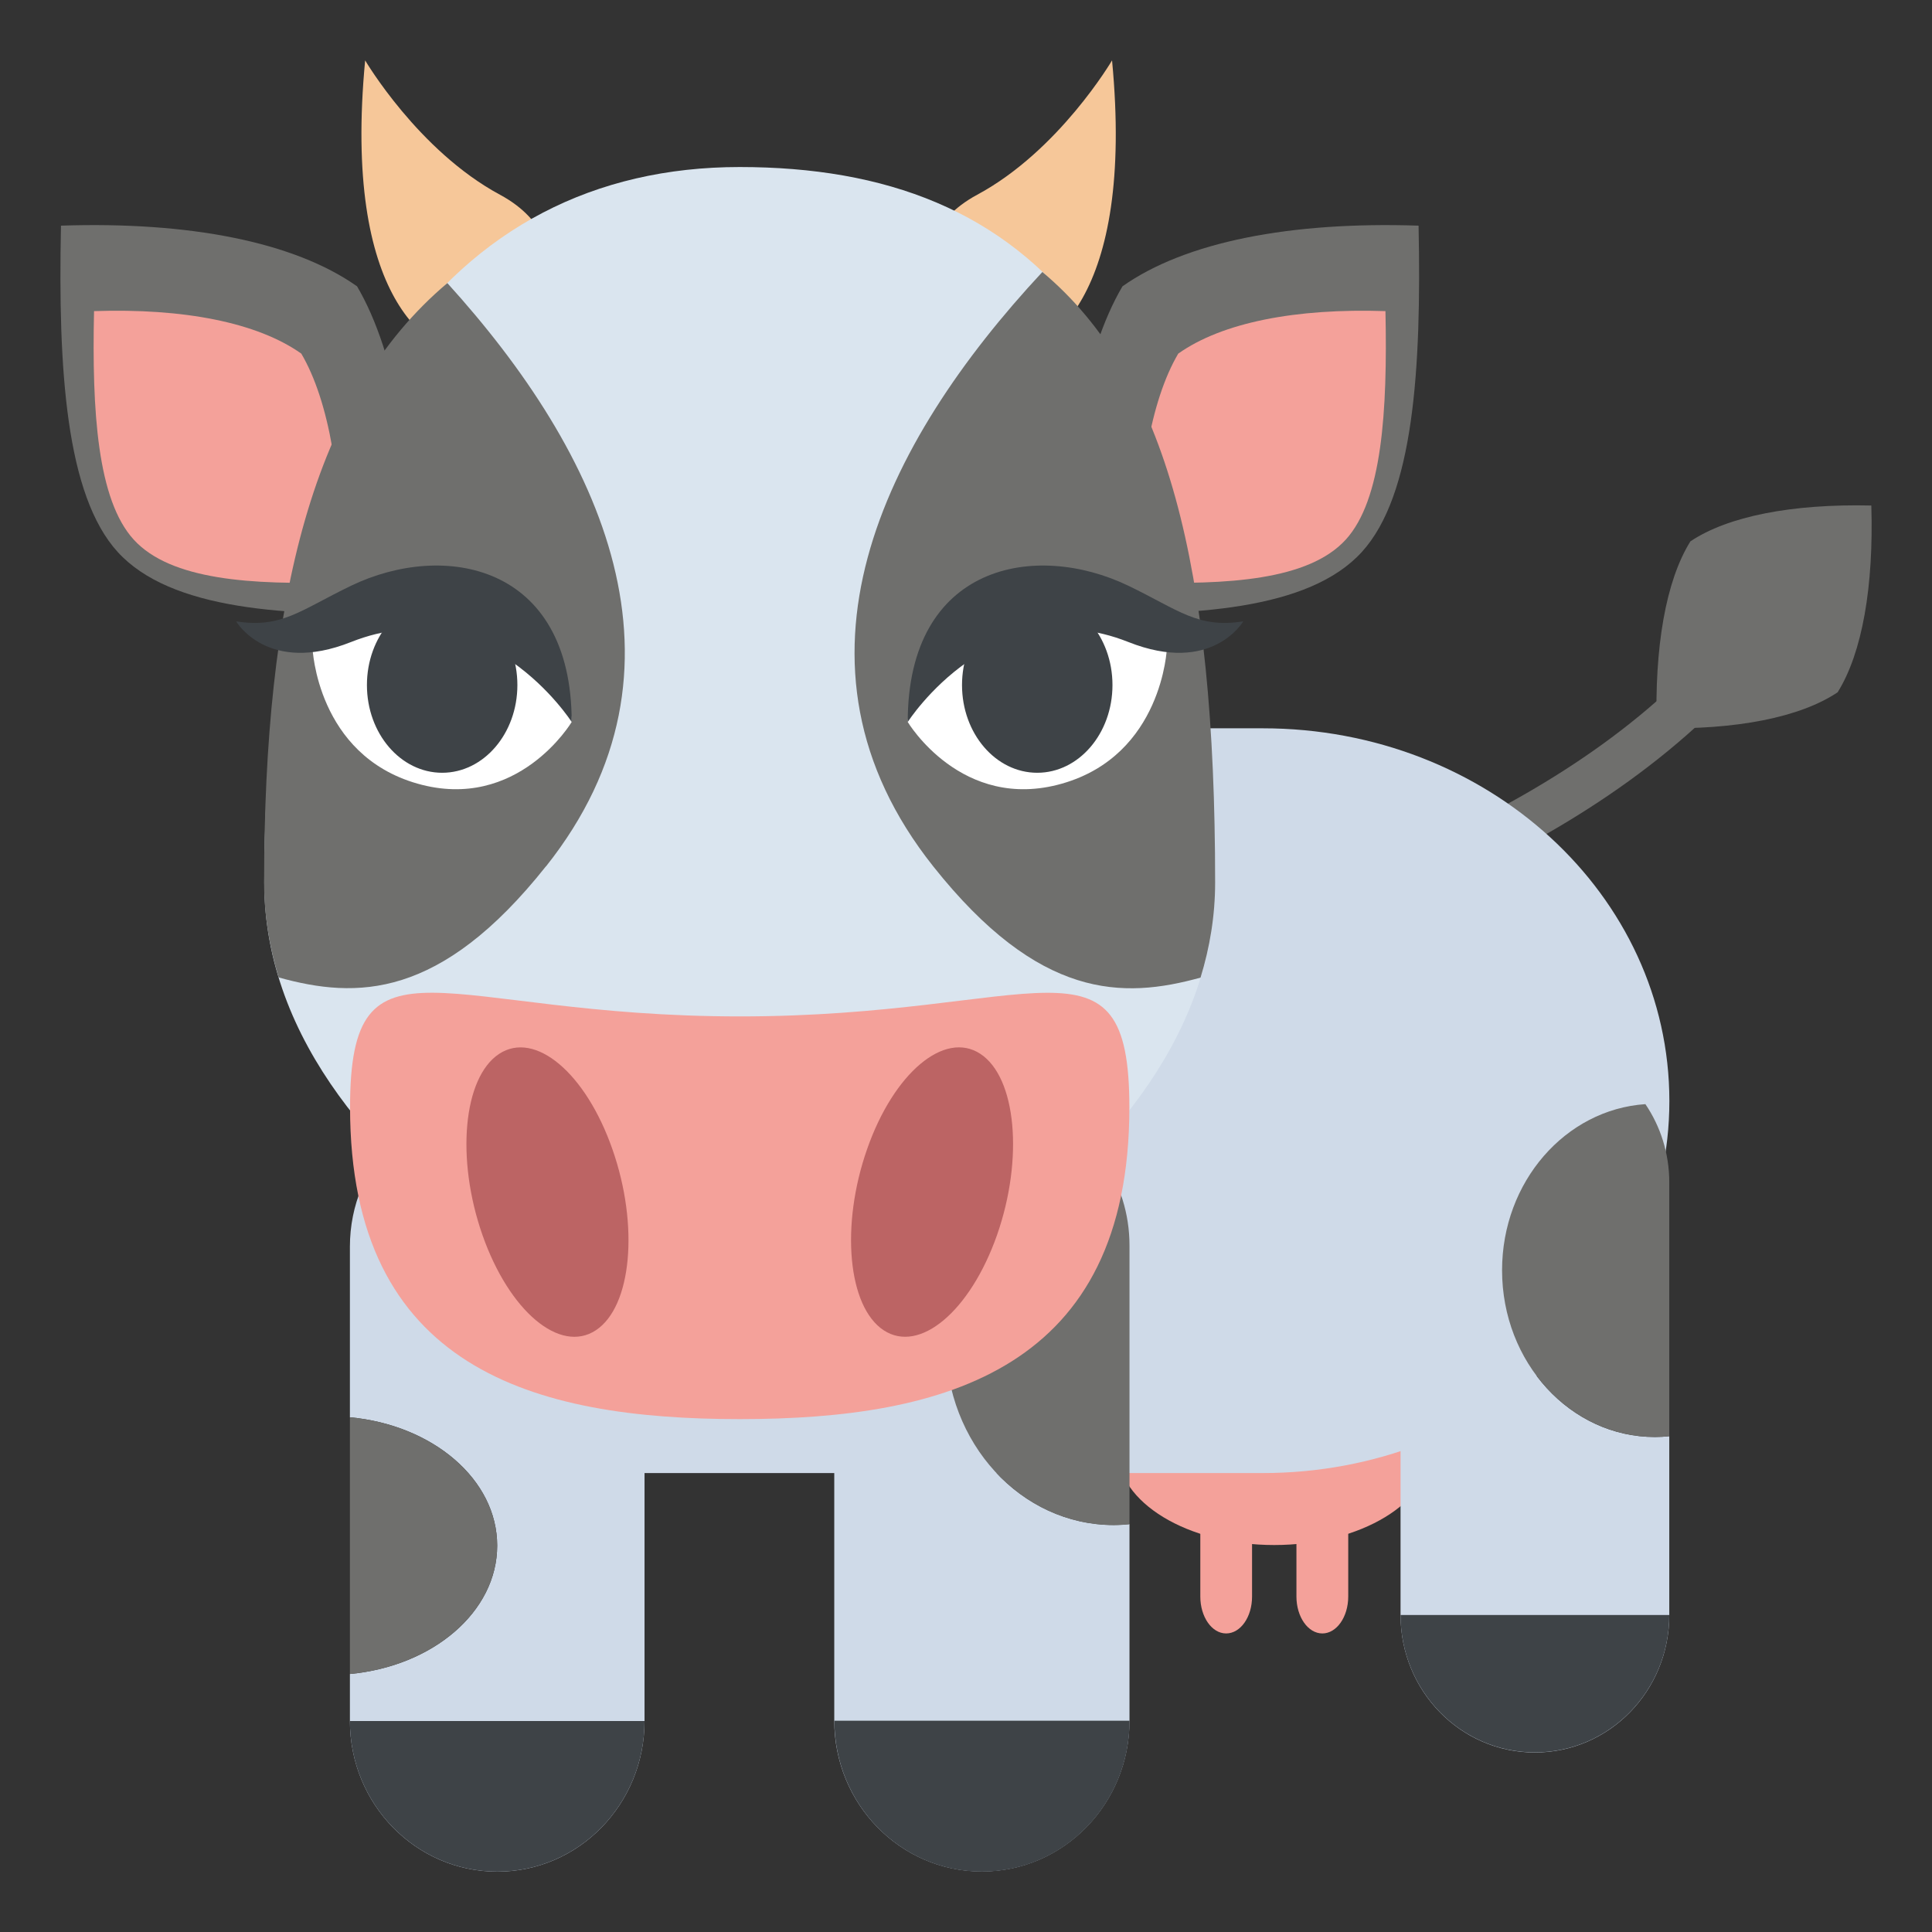
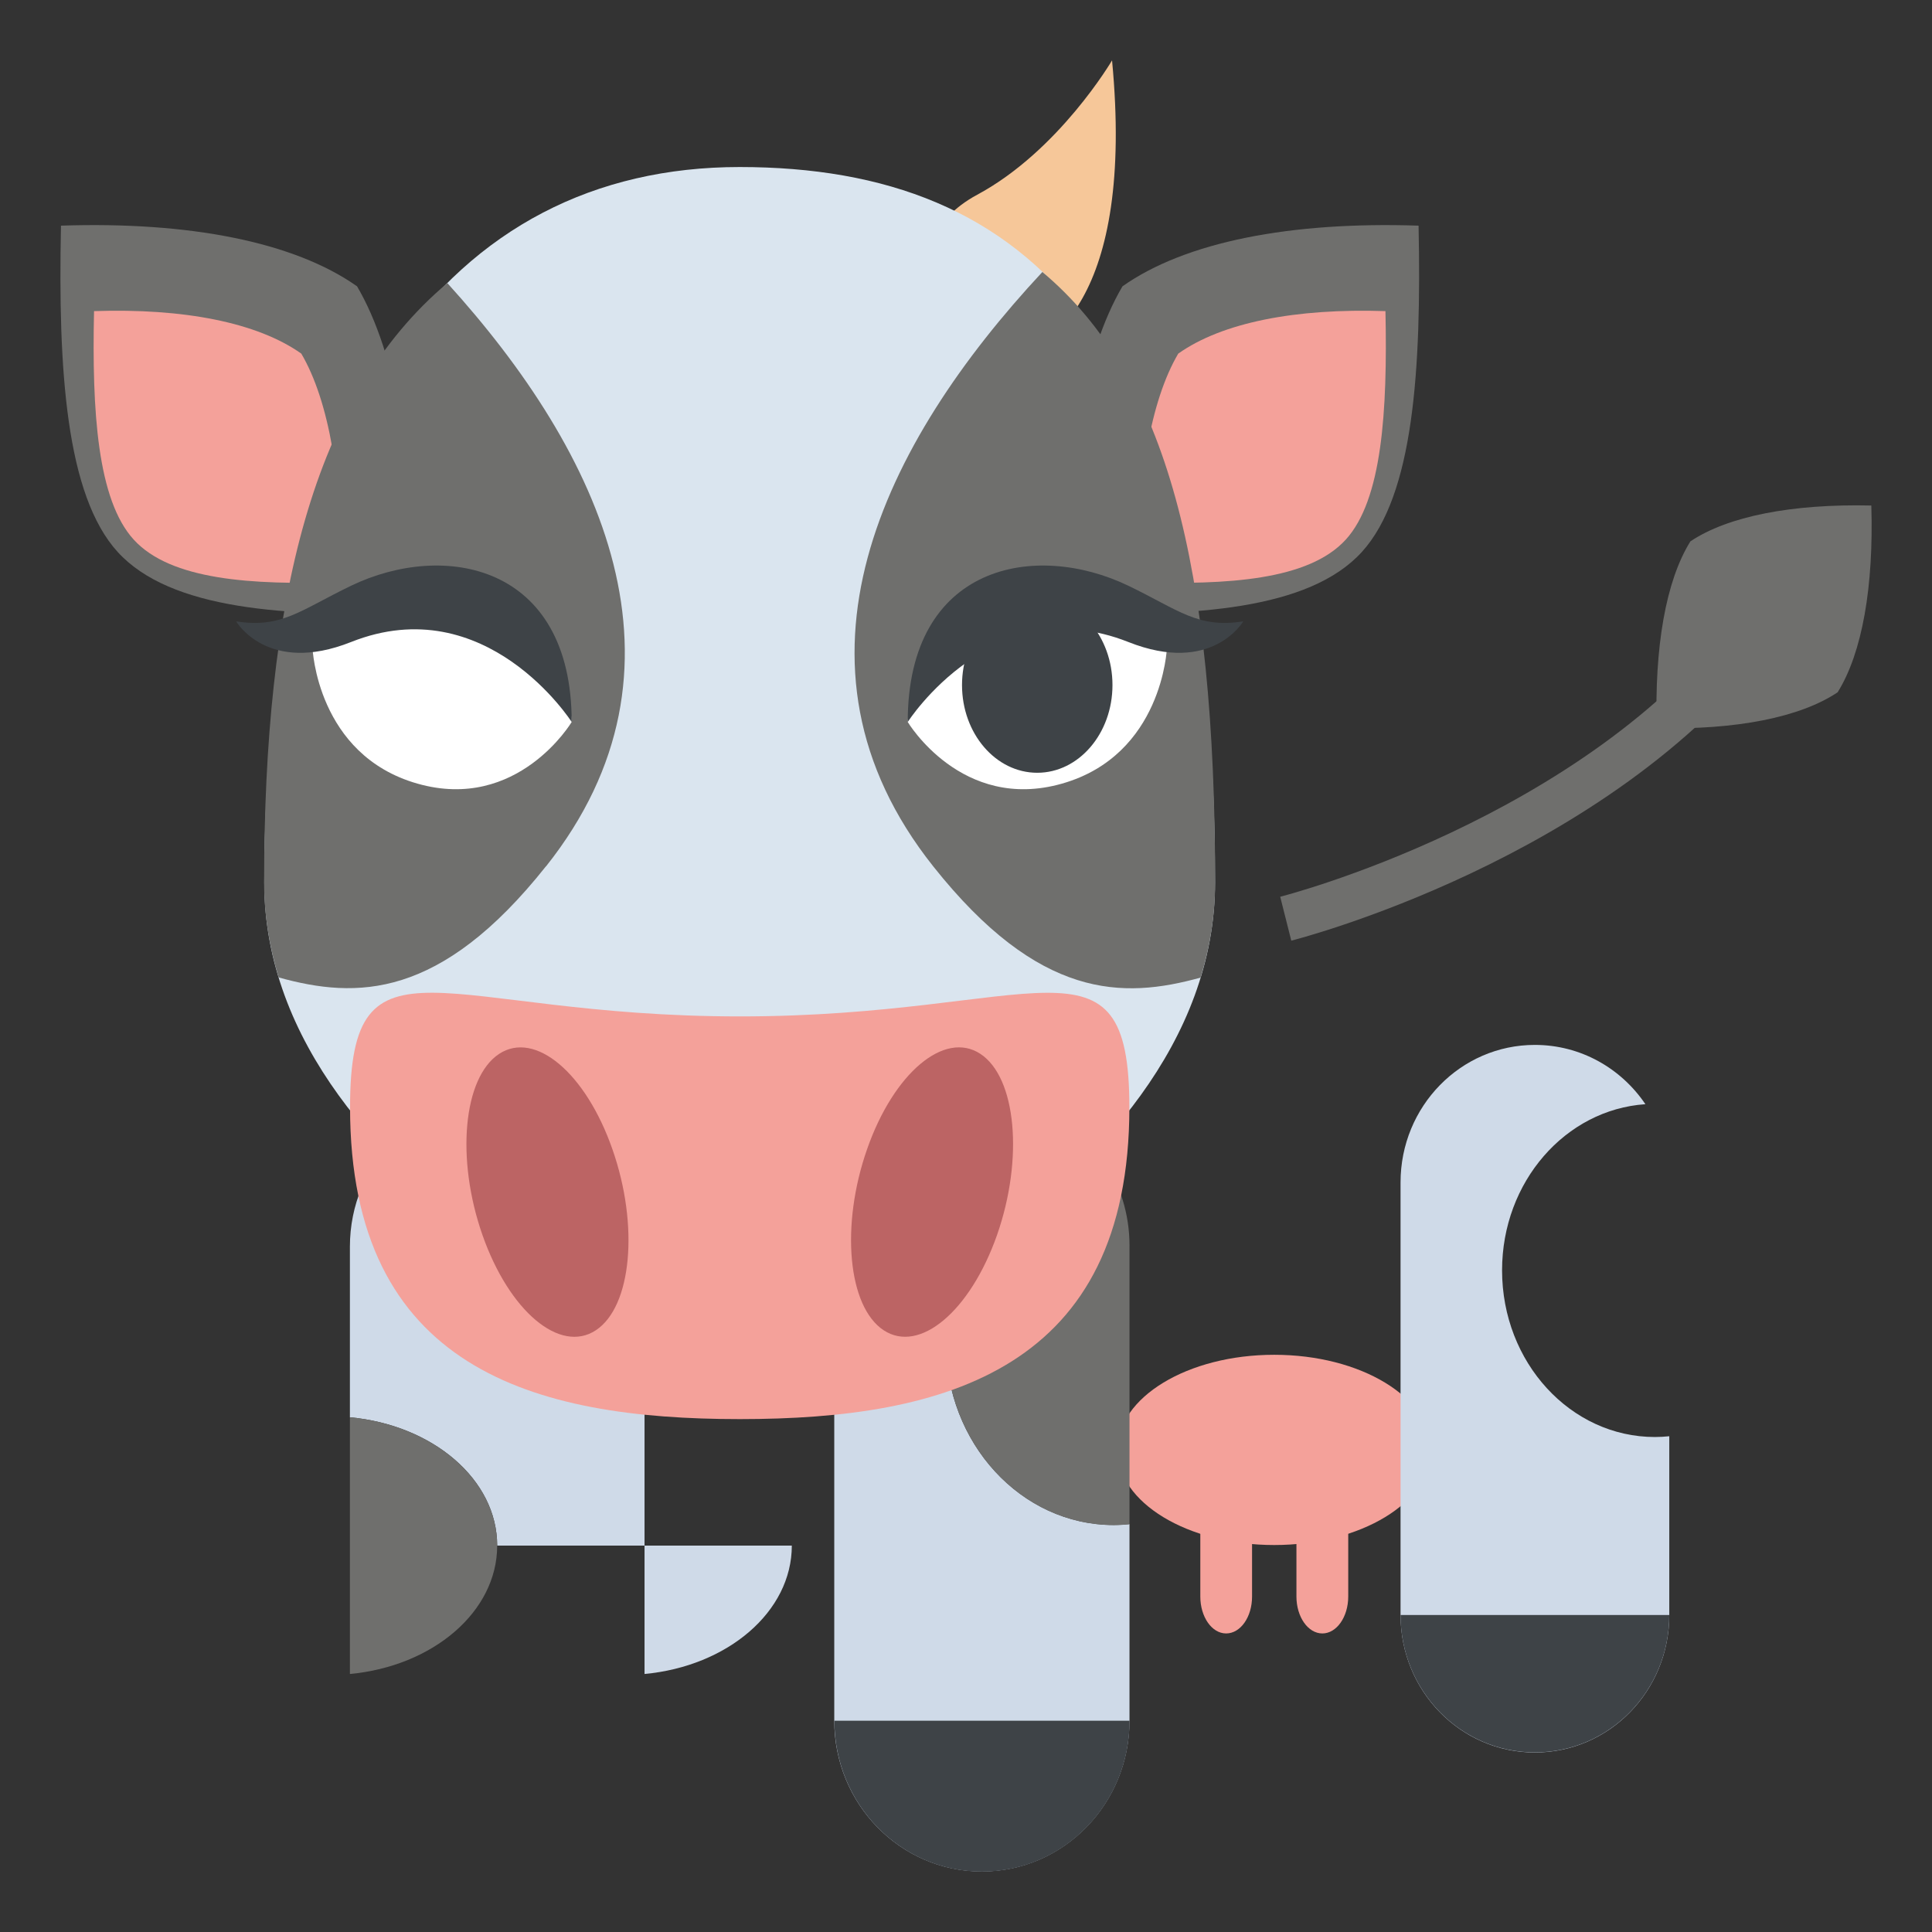
<svg xmlns="http://www.w3.org/2000/svg" viewBox="0 0 64 64" enable-background="new 0 0 64 64">
  <rect x="0" y="0" width="64" height="64" fill="#333333" stroke="none" />
  <path fill="none" stroke="#6f6f6d" stroke-width="1.5" stroke-miterlimit="10" d="m42.592 30.433c0 0 10.295-2.596 15.594-9.647" />
  <path fill="#6f6f6d" d="m54.881 24.12c-.076-2.675.297-4.871 1.115-6.186 1.234-.829 3.361-1.249 5.994-1.188.08 2.676-.297 4.872-1.115 6.186-1.236.829-3.359 1.252-5.994 1.188" />
  <g fill="#f4a19a">
    <ellipse cx="42.21" cy="48.03" rx="5.193" ry="3.151" />
    <path d="m40.617 54.11c-.473 0-.855-.547-.855-1.223v-2.808c0-.677.383-1.224.855-1.224.477 0 .859.547.859 1.224v2.808c.001.677-.382 1.223-.859 1.223" />
    <path d="m43.805 54.11c-.475 0-.859-.547-.859-1.223v-2.808c0-.677.385-1.224.859-1.224.473 0 .857.547.857 1.224v2.808c0 .677-.385 1.223-.857 1.223" />
  </g>
  <g fill="#cfdae8">
-     <path d="m55.3 36.474c0 6.806-6.03 12.323-13.469 12.323h-23.939v-24.671h23.939c7.44 0 13.469 5.519 13.469 12.348" />
    <path d="m32.528 36.25c1.67 0 3.139.854 4.02 2.157-2.91.196-5.217 2.824-5.217 6.05 0 3.35 2.492 6.06 5.564 6.06.178 0 .35-.011.521-.029v6.509c0 2.762-2.188 4.999-4.891 4.999-2.701 0-4.889-2.237-4.889-4.999v-15.744c.003-2.767 2.19-5 4.891-5" />
  </g>
  <path fill="#6f6f6d" d="m31.33 44.46c0-3.222 2.307-5.85 5.217-6.05.547.808.869 1.789.869 2.847v9.235c-.172.019-.344.029-.521.029-3.073 0-5.565-2.715-5.565-6.07" />
  <path fill="#3e4347" d="m32.528 62c2.703 0 4.891-2.237 4.891-4.999h-9.779c0 2.762 2.187 4.999 4.888 4.999" />
-   <path fill="#cfdae8" d="m16.47 51.2c0-2.19-2.129-3.994-4.879-4.251v-5.65c0-2.76 2.184-4.993 4.885-4.993 2.693 0 4.875 2.233 4.875 4.993v15.713c0 2.756-2.182 4.989-4.875 4.989-2.701 0-4.885-2.233-4.885-4.989v-1.559c2.75-.257 4.879-2.06 4.879-4.253" />
+   <path fill="#cfdae8" d="m16.47 51.2c0-2.19-2.129-3.994-4.879-4.251v-5.65c0-2.76 2.184-4.993 4.885-4.993 2.693 0 4.875 2.233 4.875 4.993v15.713v-1.559c2.75-.257 4.879-2.06 4.879-4.253" />
  <path fill="#6f6f6d" d="m16.47 51.2c0 2.192-2.129 3.996-4.879 4.253v-8.504c2.75.257 4.879 2.061 4.879 4.251" />
-   <path fill="#3e4347" d="m16.476 62c-2.701 0-4.885-2.233-4.885-4.989h9.76c0 2.756-2.182 4.989-4.875 4.989" />
  <path fill="#cfdae8" d="m50.844 34.614c1.52 0 2.859.776 3.662 1.964-2.648.179-4.748 2.571-4.748 5.504 0 3.05 2.268 5.521 5.064 5.521.16 0 .32-.01.475-.026v5.926c0 2.514-1.99 4.551-4.453 4.551-2.457 0-4.449-2.037-4.449-4.551v-14.334c0-2.518 1.992-4.555 4.449-4.555" />
-   <path fill="#6f6f6d" d="m49.758 42.08c0-2.933 2.1-5.325 4.748-5.504.498.735.791 1.628.791 2.591v8.408c-.154.017-.314.026-.475.026-2.797.001-5.064-2.471-5.064-5.521" />
  <path fill="#3e4347" d="m50.844 58.05c2.463 0 4.453-2.037 4.453-4.551h-8.902c0 2.514 1.992 4.551 4.449 4.551" />
  <g fill="#f6c799">
-     <path d="m16.563 6.451c-2.709-1.457-4.467-4.451-4.467-4.451-.749 7.887 2.105 9.804 3.722 9.84 2.165.048 3.875-3.706.745-5.389" />
    <path d="m32.371 6.451c2.711-1.457 4.467-4.451 4.467-4.451.752 7.887-2.105 9.804-3.72 9.84-2.168.048-3.876-3.706-.747-5.389" />
  </g>
  <path fill="#6f6f6d" d="m46.992 7.475c-4.242-.142-7.725.537-9.809 2.01-1.311 2.229-1.978 6.06-1.878 10.814 4.237.14 8.06-.101 9.804-2.01 1.721-1.883 1.981-6.06 1.883-10.812" />
  <path fill="#f4a19a" d="m45.895 10.306c-2.967-.099-5.406.375-6.864 1.408-.919 1.561-1.389 4.246-1.319 7.571 2.97.098 5.645-.07 6.867-1.408 1.204-1.319 1.386-4.245 1.316-7.571" />
  <path fill="#6f6f6d" d="m2.02 7.475c4.242-.142 7.722.537 9.808 2.01 1.309 2.229 1.979 6.06 1.88 10.814-4.241.14-8.06-.101-9.806-2.01-1.72-1.883-1.982-6.06-1.882-10.812" />
  <path fill="#f4a19a" d="m3.115 10.306c2.969-.099 5.406.375 6.866 1.408.917 1.561 1.385 4.246 1.315 7.571-2.97.098-5.643-.07-6.865-1.408-1.204-1.318-1.388-4.245-1.316-7.571" />
  <path fill="#dae5ef" d="m40.25 29.23c0 10.601-15.748 16.493-15.748 16.493 0 .001-15.748-5.893-15.748-16.493 0-15.564 6.122-23.697 15.748-23.697 9.628 0 15.748 5.74 15.748 23.697" />
  <g fill="#6f6f6d">
    <path d="m34.53 9.01c-5.288 5.676-8.94 12.987-3.614 19.691 3.501 4.407 6.273 4.399 8.854 3.683.306-.998.483-2.047.483-3.149 0-10.466-1.597-16.762-5.723-20.225" />
    <path d="m18.09 28.697c5.21-6.56 1.828-13.698-3.271-19.319-4.47 3.765-6.07 10.499-6.07 19.852 0 1.103.18 2.151.483 3.149 2.582.718 5.355.725 8.854-3.682" />
  </g>
  <path fill="#fff" d="m30.07 23.917c0 0 1.784 2.99 5.112 2.041 3.333-.95 3.473-4.49 3.473-4.49s-1.784-2.99-5.114-2.04c-3.331.95-3.471 4.489-3.471 4.489" />
  <g fill="#3e4347">
    <ellipse cx="34.36" cy="22.693" rx="2.492" ry="2.906" />
    <path d="m30.07 23.917c0 0 2.831-4.427 7.307-2.65 2.776 1.102 3.808-.684 3.808-.684-1.51.239-2.14-.377-3.808-1.18-3.081-1.483-7.307-.716-7.307 4.514" />
  </g>
  <path fill="#fff" d="m18.938 23.917c0 0-1.784 2.99-5.112 2.041-3.333-.95-3.473-4.49-3.473-4.49s1.784-2.99 5.114-2.04c3.332.95 3.471 4.489 3.471 4.489" />
  <g fill="#3e4347">
-     <ellipse cx="14.647" cy="22.693" rx="2.492" ry="2.906" />
    <path d="m18.938 23.917c0 0-2.831-4.427-7.307-2.65-2.776 1.102-3.808-.684-3.808-.684 1.51.239 2.14-.377 3.808-1.18 3.082-1.483 7.307-.716 7.307 4.514" />
  </g>
  <path fill="#f4a19a" d="m11.596 36.68c0-6.104 3.03-3.01 12.911-3.01 9.88 0 12.905-3.09 12.905 3.01 0 8.66-6.074 10.33-12.905 10.33-6.835 0-12.911-1.67-12.911-10.33" />
  <g fill="#bc6464">
    <path d="m20.287 38.07c-.883-2.529-2.563-3.941-3.754-3.158-1.187.783-1.437 3.469-.552 5.996.886 2.529 2.567 3.943 3.757 3.159 1.189-.784 1.436-3.469.549-5.997" />
    <path d="m32.477 34.911c-1.188-.783-2.871.629-3.754 3.158-.885 2.527-.638 5.215.549 5.997 1.191.784 2.869-.63 3.757-3.157.884-2.529.637-5.215-.552-5.998" />
  </g>
</svg>